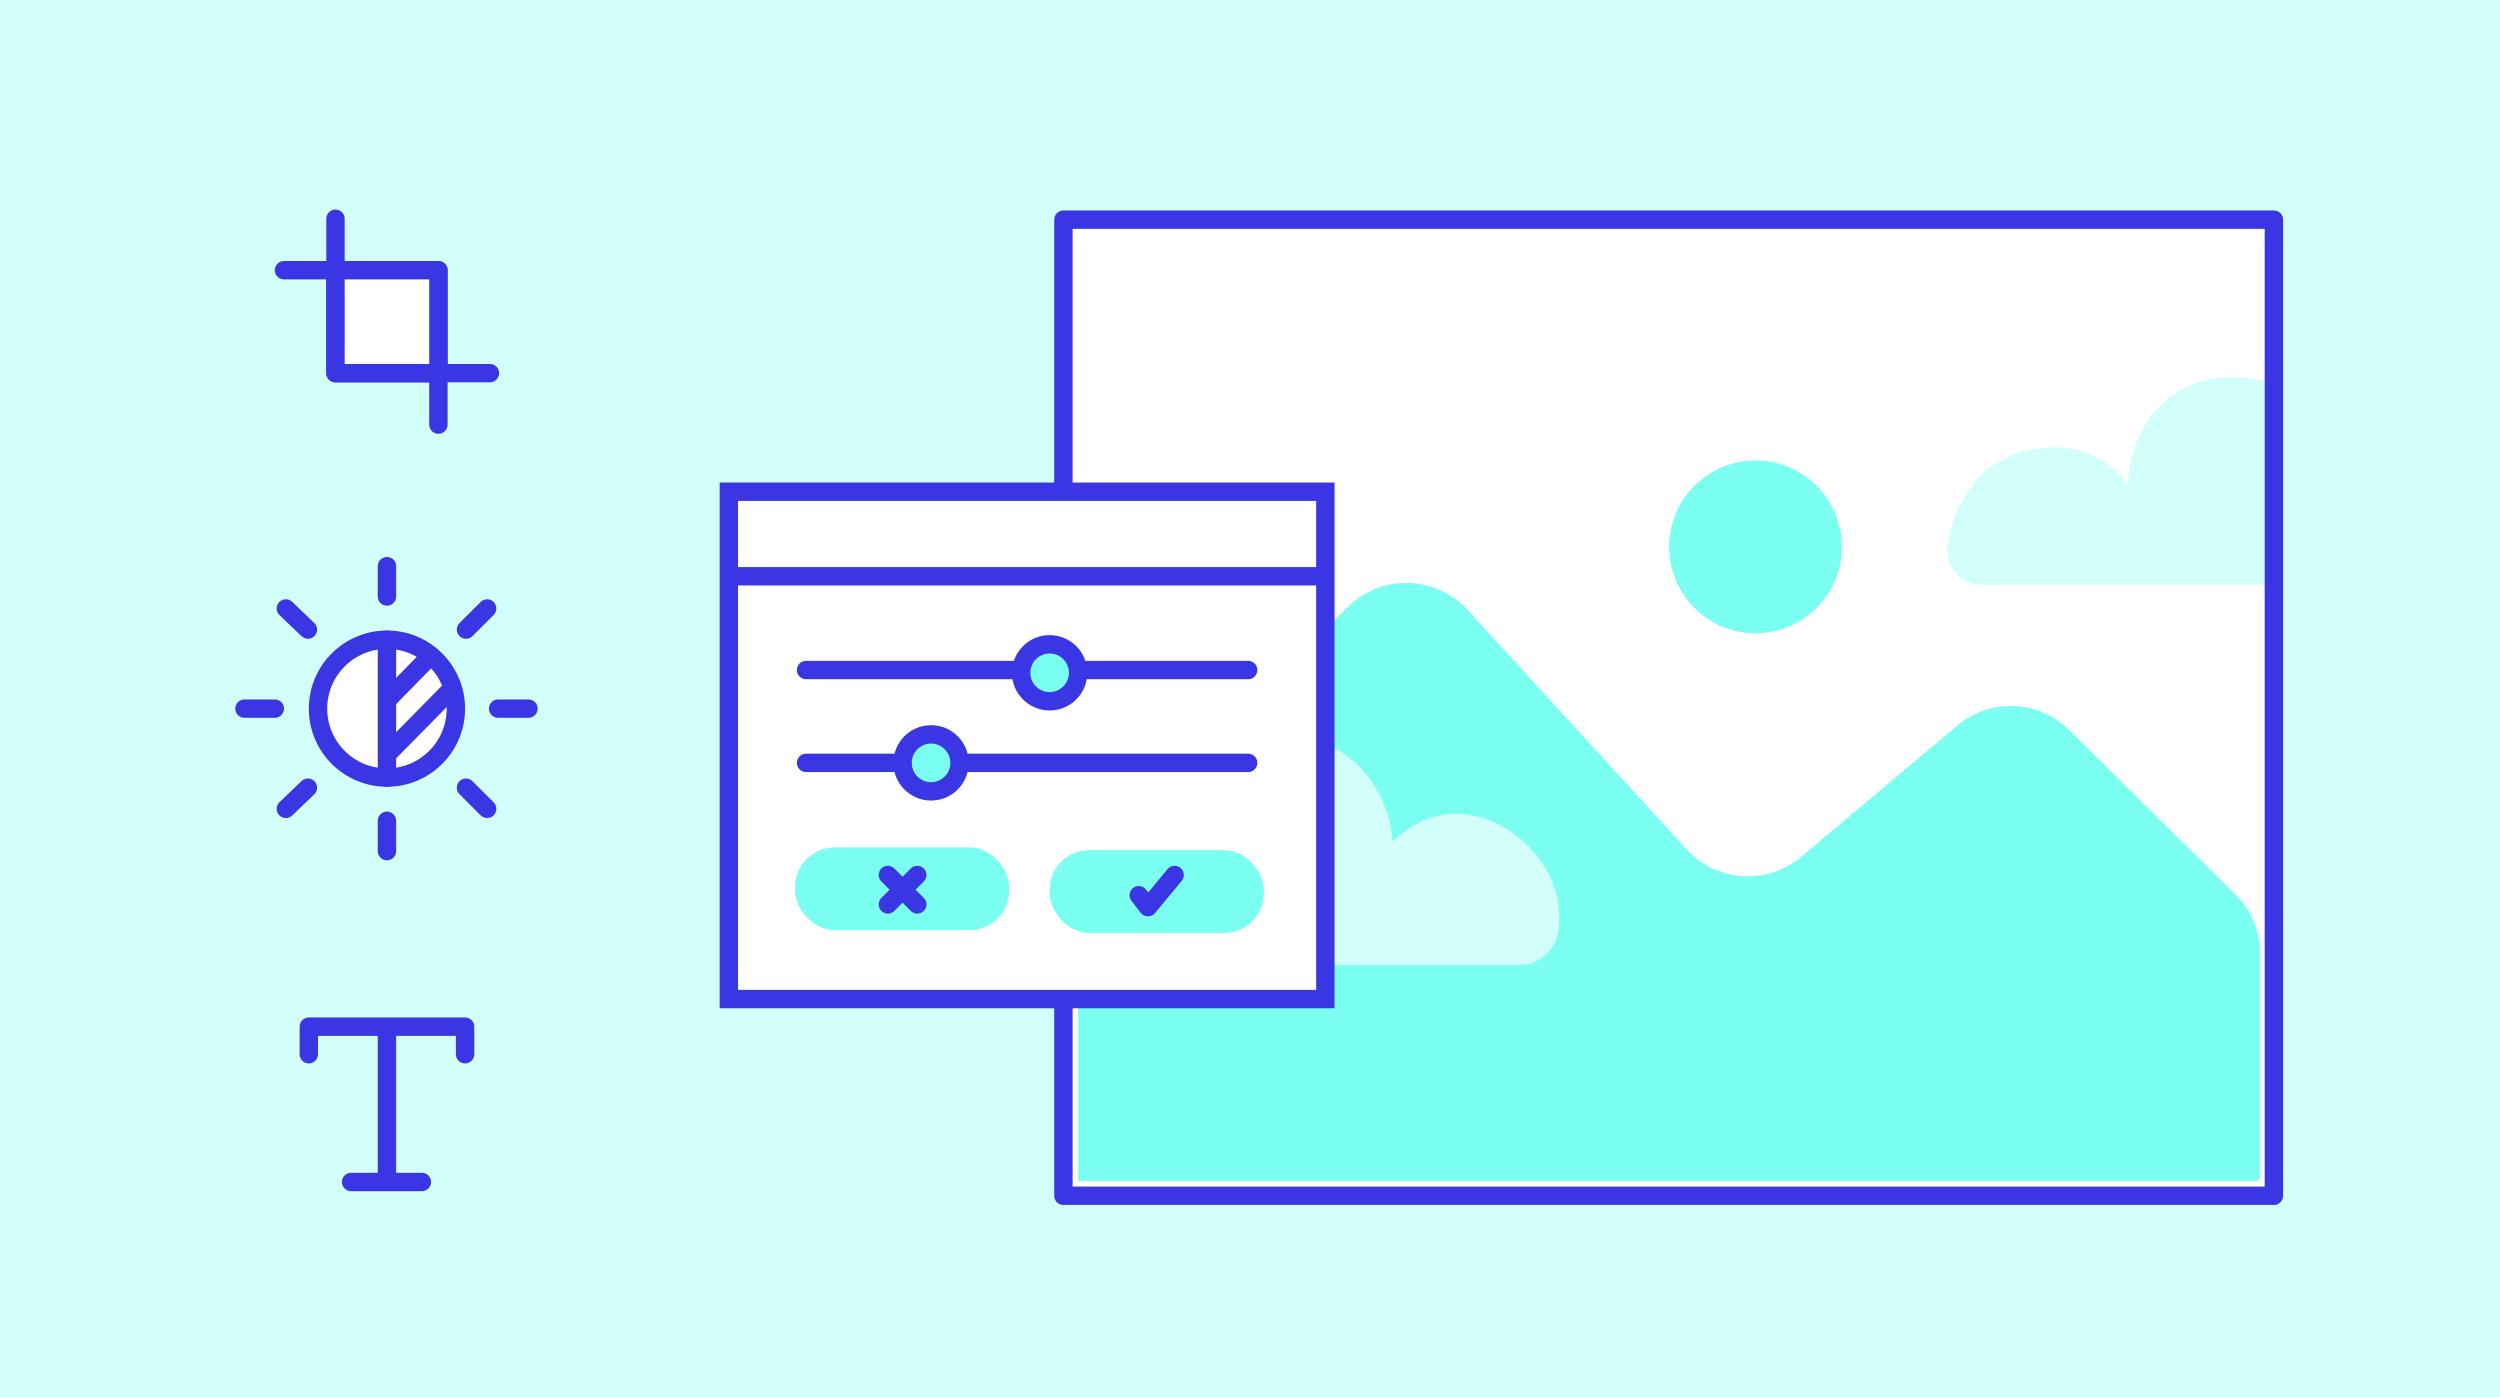
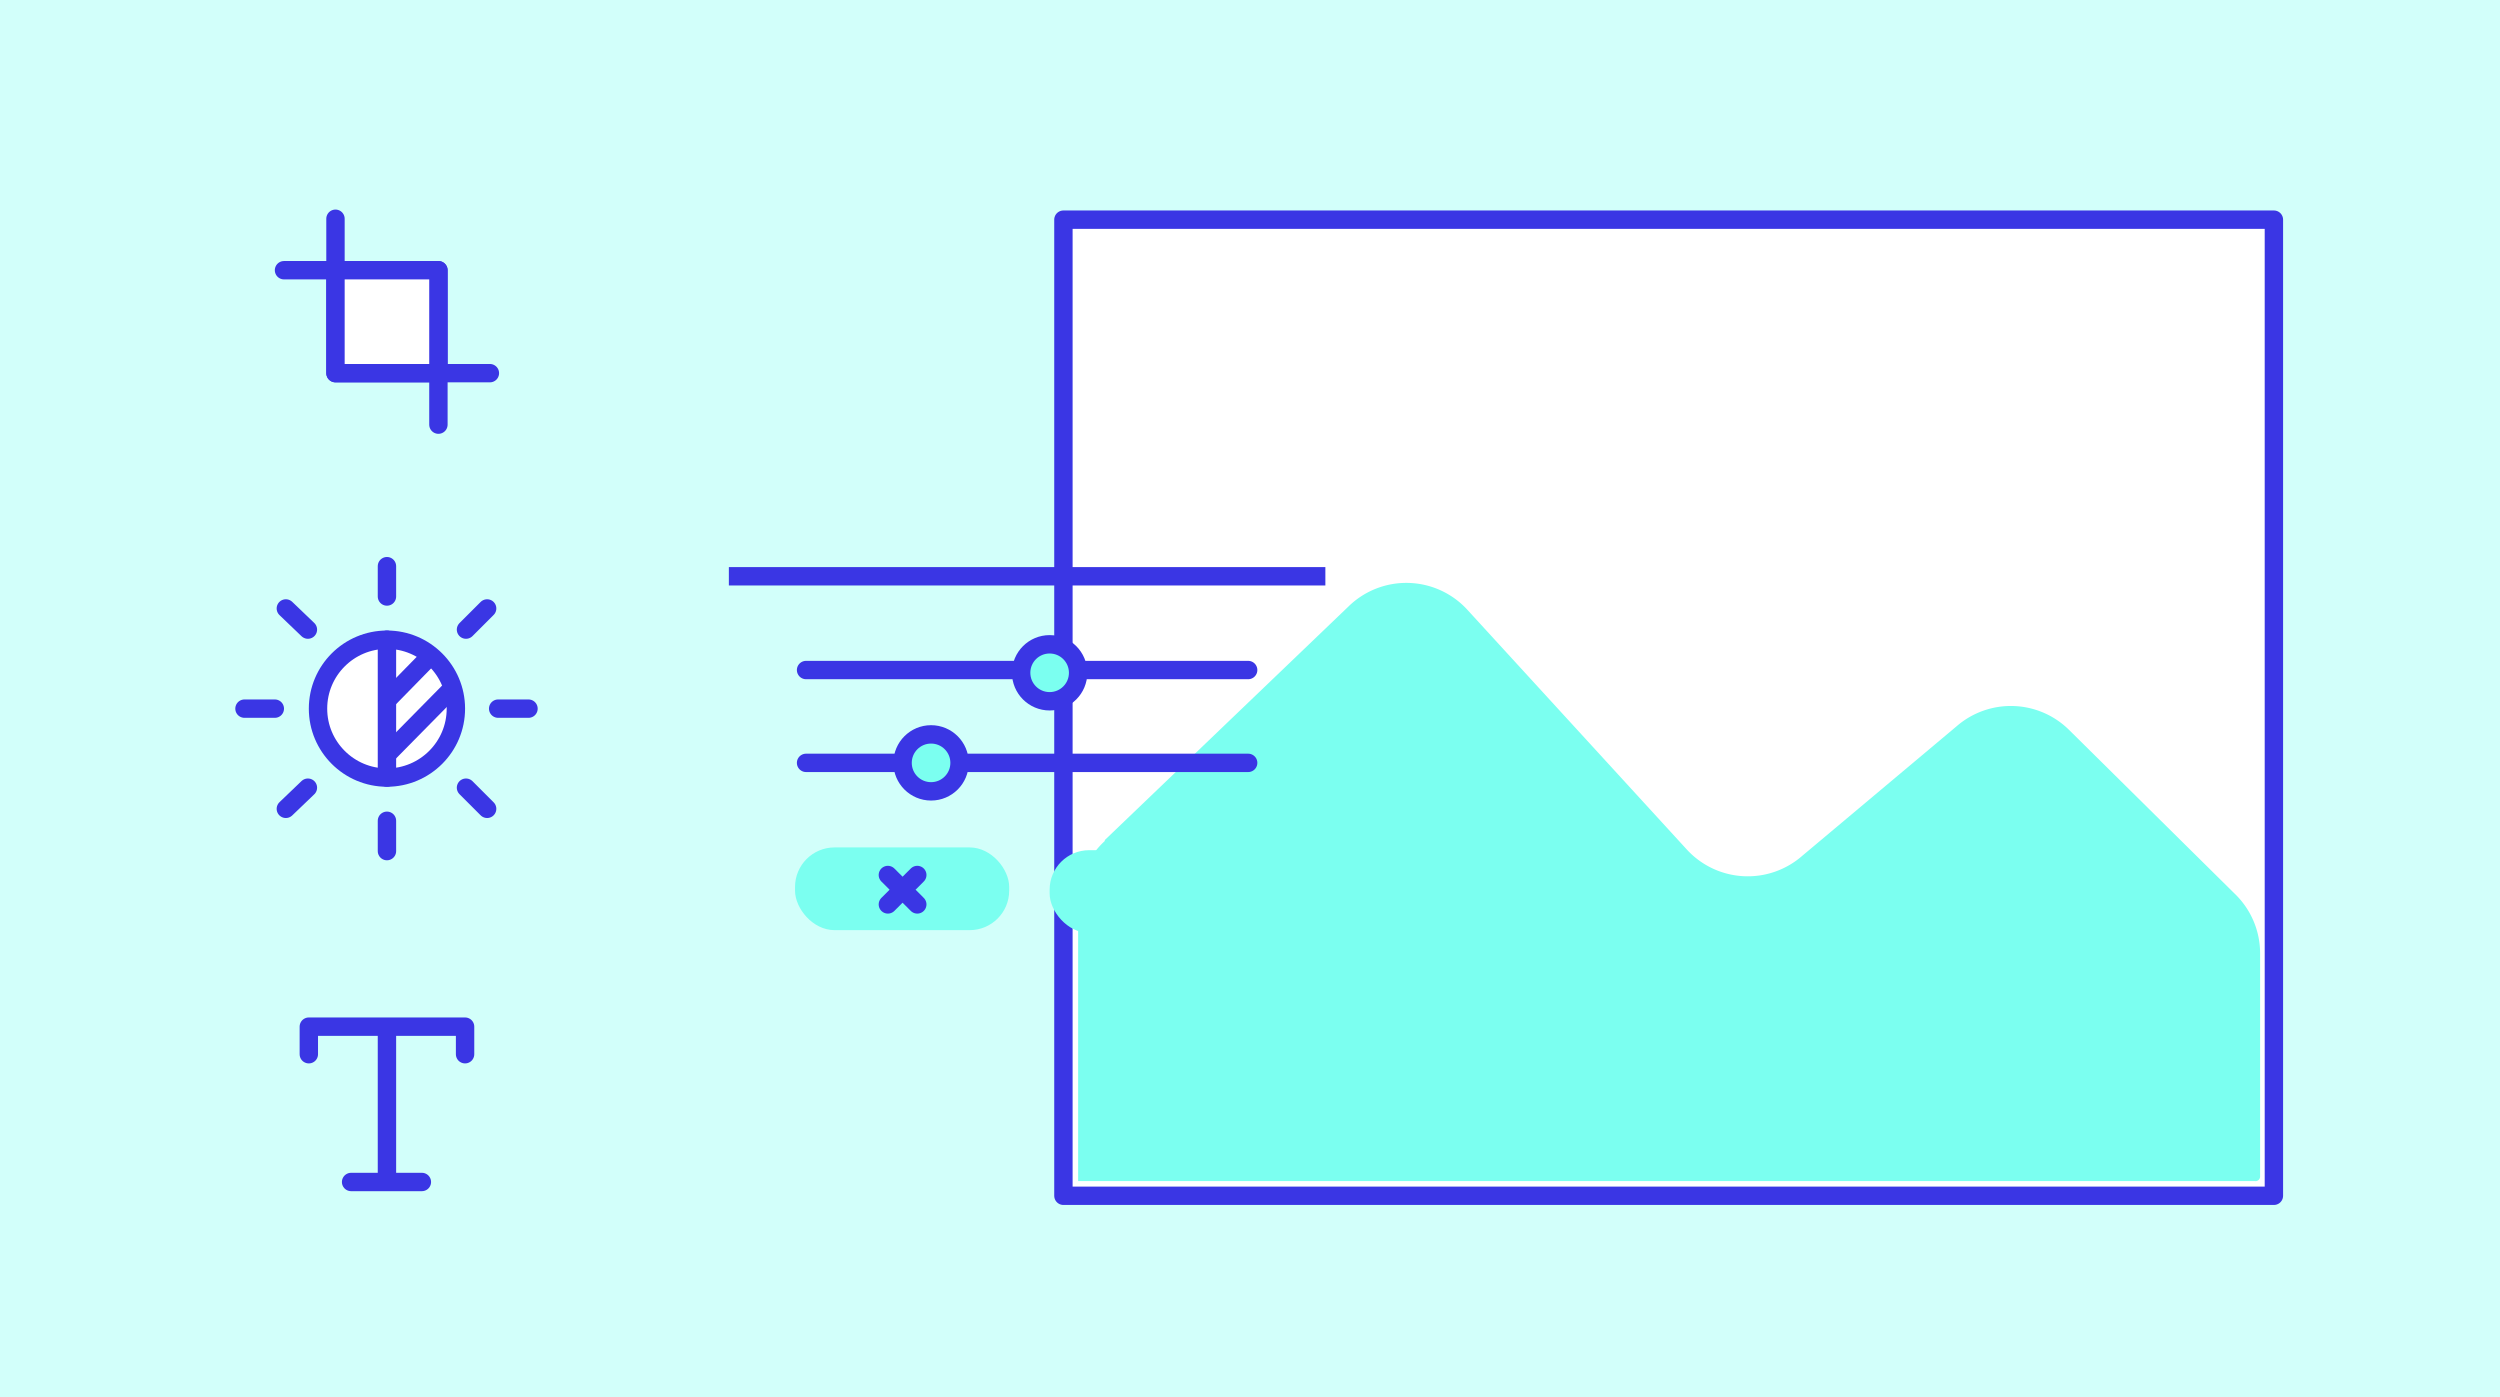
<svg xmlns="http://www.w3.org/2000/svg" width="272" height="152" viewBox="0 0 272 152">
  <defs>
    <style>
      .a{fill:#d2fffa}.d,.g{fill:#fff}.c,.h{fill:#7bfff0}.d,.e,.f,.g,.h{stroke:#3a36e4;stroke-width:2px}.d,.e,.h{stroke-linecap:round}.d,.e,.f,.h{stroke-linejoin:round}.e,.f{fill:none}.g{stroke-miterlimit:10}
    </style>
  </defs>
  <path class="a" d="M0 0h272v152H0z" />
  <path fill="#fff" d="M115.7 23.9h131.7v106.2H115.7z" />
  <path class="c" d="M120.2 91.4L146.7 66a9 9 0 0113 .4l23.8 26a9 9 0 0012.6.7L212.9 79a9 9 0 0112.2.4l18 17.8a9 9 0 012.8 6.5V128a.5.5 0 01-.6.5h-128V98a9 9 0 012.9-6.5z" />
-   <circle class="c" cx="191" cy="59.5" r="9.4" />
  <circle class="d" cx="42.1" cy="77.1" r="7.5" />
  <path class="e" d="M42.1 69.6v15" />
  <path class="f" d="M42.1 76.2l4.7-4.8M42.1 82.1l6.9-7" />
  <path class="e" d="M42.1 61.6v3.3M31.1 66.2l2.4 2.3M26.6 77.1h3.3M31.1 88l2.4-2.3M42.1 92.6v-3.3M53 88l-2.3-2.3M57.5 77.1h-3.3M53 66.2l-2.3 2.3M36.5 29.4h11.2v11.2H36.5zM36.5 23.8v5.6h-5.6M47.7 46.2V40.6h5.6" />
  <path class="d" d="M36.5 29.4h11.2v11.2H36.5z" />
  <path class="e" d="M42.1 112v15.9M38.2 128.6h7.7M33.6 114.7v-3h17v3" />
-   <path class="a" d="M215.6 63.6a3.7 3.7 0 01-3.7-4.2 14 14 0 013-7c3.2-4 12-6 16.6.3.3-6.1 4.5-13 14-11.4 5.7 1 8.2 6.2 8.5 10.3 5.8-6.2 13.6-.8 15 5a10 10 0 010 4 3.6 3.6 0 01-3.6 3zM105.7 105a4.2 4.2 0 01-4.3-4.7 15.2 15.2 0 013.4-7.9c4-4.4 14.5-6.6 19.8.5.4-6.9 5.4-14.5 16.7-12.8 6.8 1 10 7 10.2 11.5 7-6.9 16.2-.8 17.8 5.6a10.6 10.6 0 01.2 4.4 4.3 4.3 0 01-4.3 3.4z" />
  <path class="e" d="M115.7 23.9h131.7v106.2H115.7z" />
-   <path class="g" d="M79.3 53.5h64.9v55.2H79.3z" />
  <path class="e" d="M135.8 83H87.7M135.8 72.9H87.7" />
  <circle class="h" cx="114.2" cy="73.2" r="3.1" />
  <circle class="h" cx="101.3" cy="83" r="3.1" />
  <path class="g" d="M79.3 62.7h64.9" />
  <rect class="c" x="114.2" y="92.5" width="23.3" height="9" rx="4.3" />
  <rect class="c" x="86.5" y="92.2" width="23.3" height="9" rx="4.3" />
-   <path class="e" d="M123.9 97.4l1 1.3 2.9-3.5M96.6 95.2l3.2 3.2M99.8 95.2l-3.2 3.2" />
+   <path class="e" d="M123.9 97.4M96.6 95.2l3.2 3.2M99.8 95.2l-3.2 3.2" />
</svg>